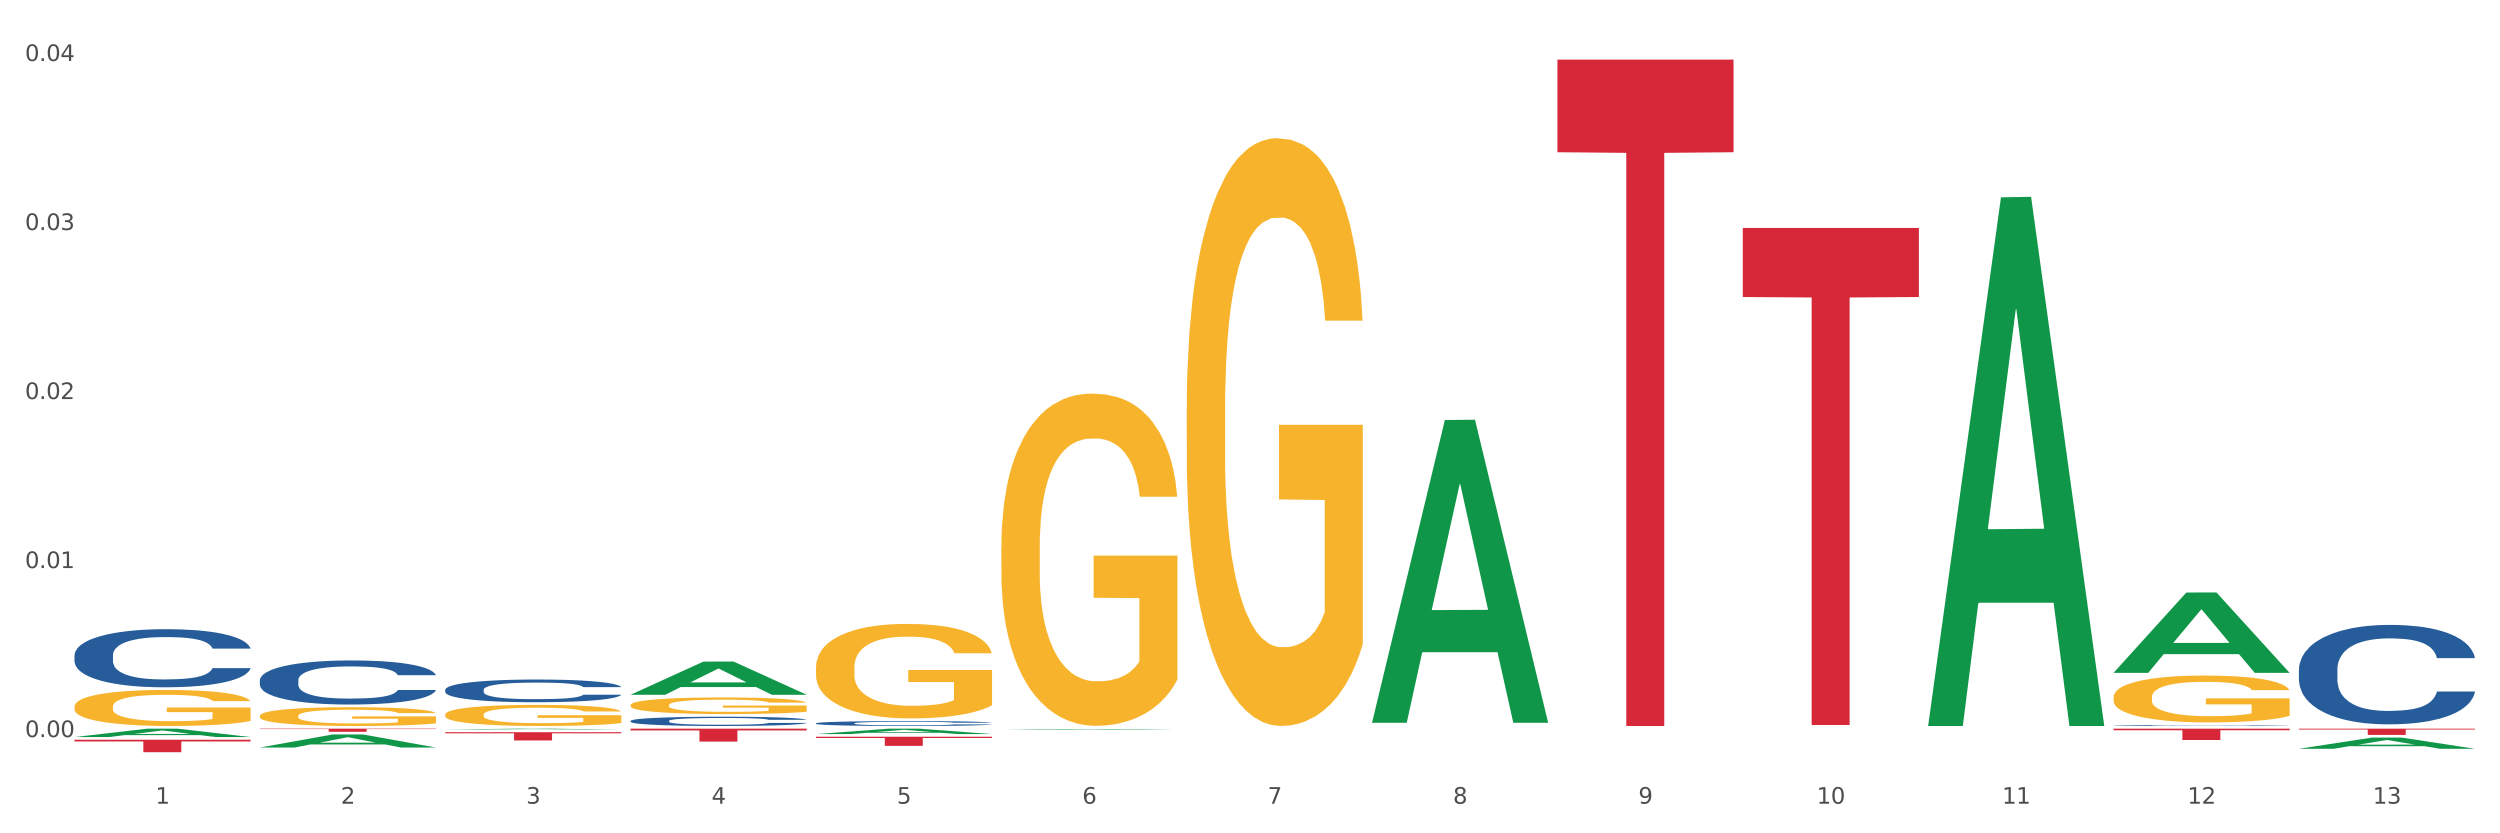
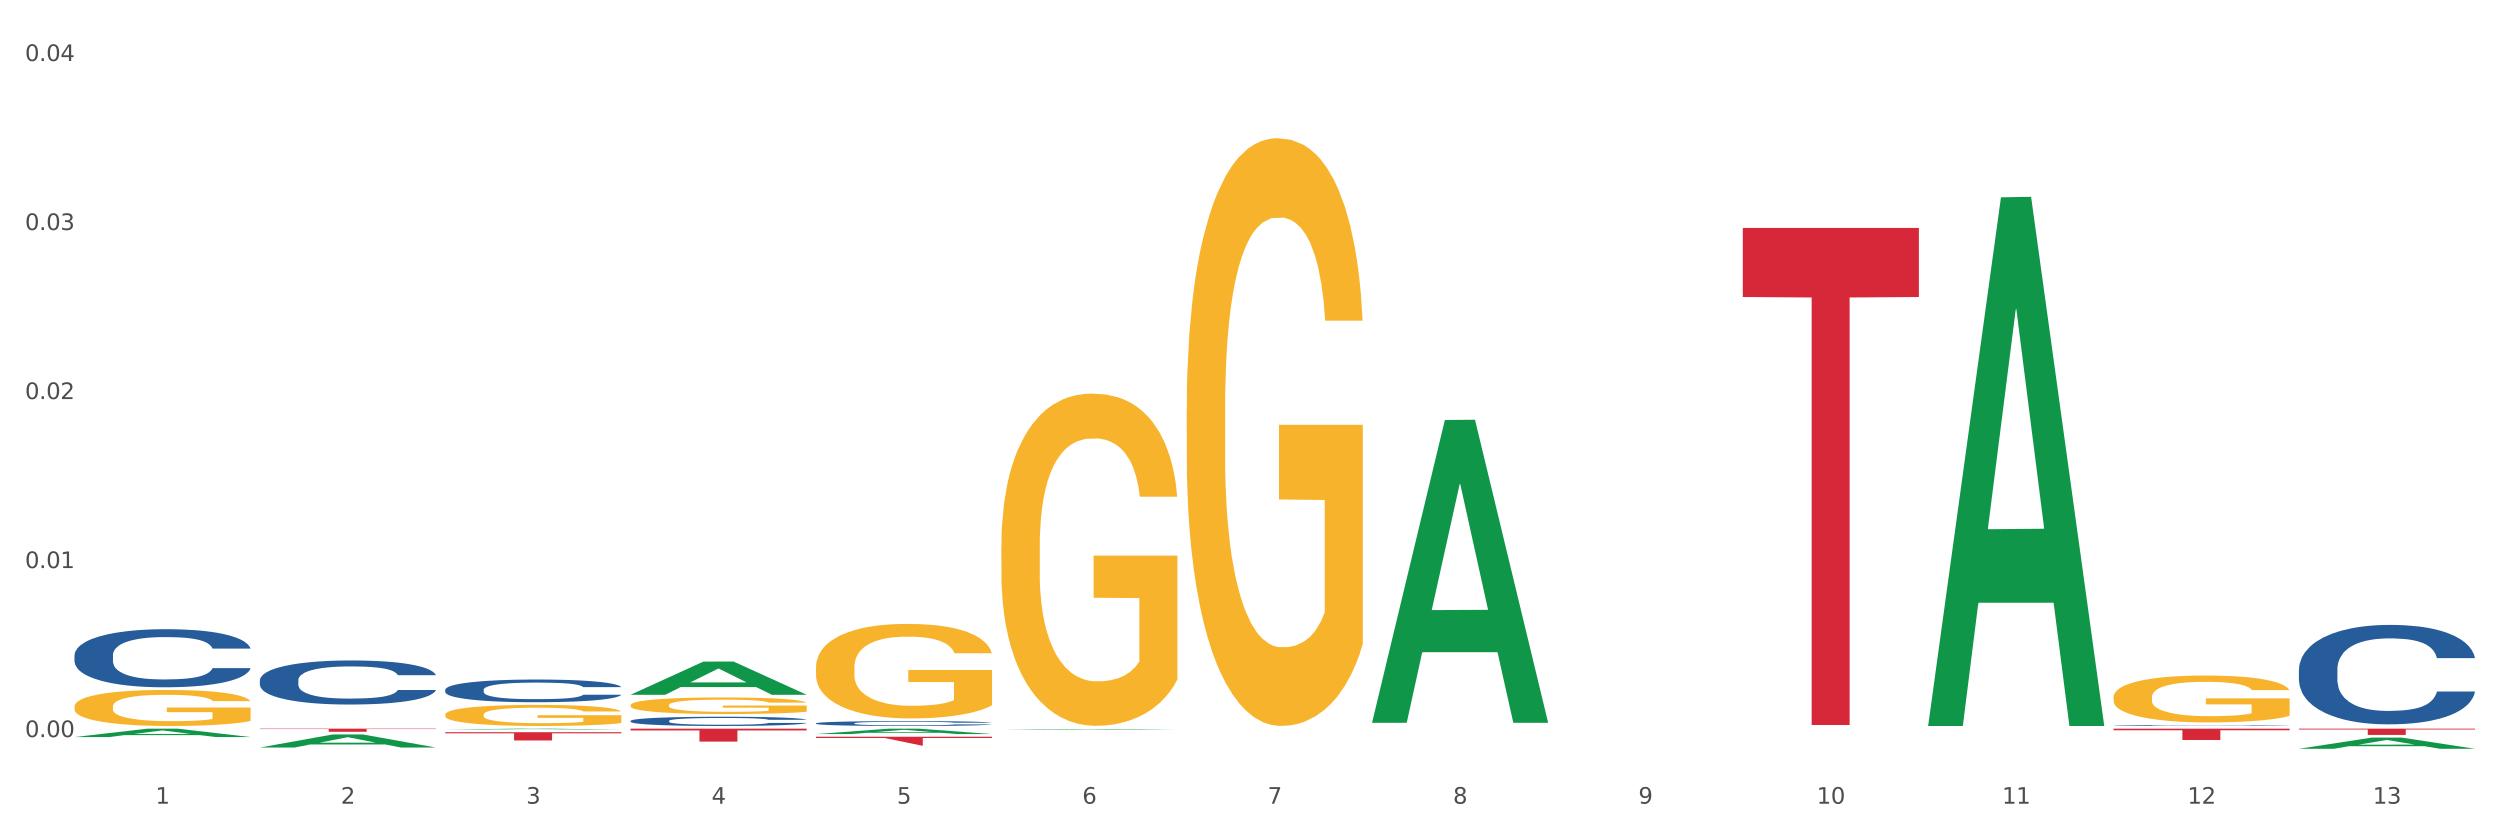
<svg xmlns="http://www.w3.org/2000/svg" xmlns:xlink="http://www.w3.org/1999/xlink" width="1080pt" height="360pt" viewBox="0 0 1080 360" version="1.1">
  <rect x="0" y="0" width="1080" height="360" fill="#333333" stroke="none" />
  <defs>
    <style type="text/css">*{stroke-linejoin: round; stroke-linecap: butt}</style>
  </defs>
  <g id="figure_1">
    <g id="patch_1">
      <path d="M 0 360  L 1080 360  L 1080 0  L 0 0  z " style="fill: #ffffff; stroke: #ffffff; stroke-linejoin: miter" />
    </g>
    <g id="axes_1">
      <g id="matplotlib.axis_1">
        <g id="xtick_1">
          <g id="text_1">
            <g style="fill: #4d4d4d" transform="translate(67.159 347.204) scale(0.096 -0.096)">
              <defs>
                <path id="DejaVuSans-31" d="M 794 531  L 1825 531  L 1825 4091  L 703 3866  L 703 4441  L 1819 4666  L 2450 4666  L 2450 531  L 3481 531  L 3481 0  L 794 0  L 794 531  z " transform="scale(0.016)" />
              </defs>
              <use xlink:href="#DejaVuSans-31" />
            </g>
          </g>
        </g>
        <g id="xtick_2">
          <g id="text_2">
            <g style="fill: #4d4d4d" transform="translate(147.238 347.204) scale(0.096 -0.096)">
              <defs>
                <path id="DejaVuSans-32" d="M 1228 531  L 3431 531  L 3431 0  L 469 0  L 469 531  Q 828 903 1448 1529  Q 2069 2156 2228 2338  Q 2531 2678 2651 2914  Q 2772 3150 2772 3378  Q 2772 3750 2511 3984  Q 2250 4219 1831 4219  Q 1534 4219 1204 4116  Q 875 4013 500 3803  L 500 4441  Q 881 4594 1212 4672  Q 1544 4750 1819 4750  Q 2544 4750 2975 4387  Q 3406 4025 3406 3419  Q 3406 3131 3298 2873  Q 3191 2616 2906 2266  Q 2828 2175 2409 1742  Q 1991 1309 1228 531  z " transform="scale(0.016)" />
              </defs>
              <use xlink:href="#DejaVuSans-32" />
            </g>
          </g>
        </g>
        <g id="xtick_3">
          <g id="text_3">
            <g style="fill: #4d4d4d" transform="translate(227.317 347.204) scale(0.096 -0.096)">
              <defs>
                <path id="DejaVuSans-33" d="M 2597 2516  Q 3050 2419 3304 2112  Q 3559 1806 3559 1356  Q 3559 666 3084 287  Q 2609 -91 1734 -91  Q 1441 -91 1130 -33  Q 819 25 488 141  L 488 750  Q 750 597 1062 519  Q 1375 441 1716 441  Q 2309 441 2620 675  Q 2931 909 2931 1356  Q 2931 1769 2642 2001  Q 2353 2234 1838 2234  L 1294 2234  L 1294 2753  L 1863 2753  Q 2328 2753 2575 2939  Q 2822 3125 2822 3475  Q 2822 3834 2567 4026  Q 2313 4219 1838 4219  Q 1578 4219 1281 4162  Q 984 4106 628 3988  L 628 4550  Q 988 4650 1302 4700  Q 1616 4750 1894 4750  Q 2613 4750 3031 4423  Q 3450 4097 3450 3541  Q 3450 3153 3228 2886  Q 3006 2619 2597 2516  z " transform="scale(0.016)" />
              </defs>
              <use xlink:href="#DejaVuSans-33" />
            </g>
          </g>
        </g>
        <g id="xtick_4">
          <g id="text_4">
            <g style="fill: #4d4d4d" transform="translate(307.396 347.204) scale(0.096 -0.096)">
              <defs>
                <path id="DejaVuSans-34" d="M 2419 4116  L 825 1625  L 2419 1625  L 2419 4116  z M 2253 4666  L 3047 4666  L 3047 1625  L 3713 1625  L 3713 1100  L 3047 1100  L 3047 0  L 2419 0  L 2419 1100  L 313 1100  L 313 1709  L 2253 4666  z " transform="scale(0.016)" />
              </defs>
              <use xlink:href="#DejaVuSans-34" />
            </g>
          </g>
        </g>
        <g id="xtick_5">
          <g id="text_5">
            <g style="fill: #4d4d4d" transform="translate(387.475 347.204) scale(0.096 -0.096)">
              <defs>
                <path id="DejaVuSans-35" d="M 691 4666  L 3169 4666  L 3169 4134  L 1269 4134  L 1269 2991  Q 1406 3038 1543 3061  Q 1681 3084 1819 3084  Q 2600 3084 3056 2656  Q 3513 2228 3513 1497  Q 3513 744 3044 326  Q 2575 -91 1722 -91  Q 1428 -91 1123 -41  Q 819 9 494 109  L 494 744  Q 775 591 1075 516  Q 1375 441 1709 441  Q 2250 441 2565 725  Q 2881 1009 2881 1497  Q 2881 1984 2565 2268  Q 2250 2553 1709 2553  Q 1456 2553 1204 2497  Q 953 2441 691 2322  L 691 4666  z " transform="scale(0.016)" />
              </defs>
              <use xlink:href="#DejaVuSans-35" />
            </g>
          </g>
        </g>
        <g id="xtick_6">
          <g id="text_6">
            <g style="fill: #4d4d4d" transform="translate(467.554 347.204) scale(0.096 -0.096)">
              <defs>
                <path id="DejaVuSans-36" d="M 2113 2584  Q 1688 2584 1439 2293  Q 1191 2003 1191 1497  Q 1191 994 1439 701  Q 1688 409 2113 409  Q 2538 409 2786 701  Q 3034 994 3034 1497  Q 3034 2003 2786 2293  Q 2538 2584 2113 2584  z M 3366 4563  L 3366 3988  Q 3128 4100 2886 4159  Q 2644 4219 2406 4219  Q 1781 4219 1451 3797  Q 1122 3375 1075 2522  Q 1259 2794 1537 2939  Q 1816 3084 2150 3084  Q 2853 3084 3261 2657  Q 3669 2231 3669 1497  Q 3669 778 3244 343  Q 2819 -91 2113 -91  Q 1303 -91 875 529  Q 447 1150 447 2328  Q 447 3434 972 4092  Q 1497 4750 2381 4750  Q 2619 4750 2861 4703  Q 3103 4656 3366 4563  z " transform="scale(0.016)" />
              </defs>
              <use xlink:href="#DejaVuSans-36" />
            </g>
          </g>
        </g>
        <g id="xtick_7">
          <g id="text_7">
            <g style="fill: #4d4d4d" transform="translate(547.634 347.204) scale(0.096 -0.096)">
              <defs>
                <path id="DejaVuSans-37" d="M 525 4666  L 3525 4666  L 3525 4397  L 1831 0  L 1172 0  L 2766 4134  L 525 4134  L 525 4666  z " transform="scale(0.016)" />
              </defs>
              <use xlink:href="#DejaVuSans-37" />
            </g>
          </g>
        </g>
        <g id="xtick_8">
          <g id="text_8">
            <g style="fill: #4d4d4d" transform="translate(627.713 347.204) scale(0.096 -0.096)">
              <defs>
                <path id="DejaVuSans-38" d="M 2034 2216  Q 1584 2216 1326 1975  Q 1069 1734 1069 1313  Q 1069 891 1326 650  Q 1584 409 2034 409  Q 2484 409 2743 651  Q 3003 894 3003 1313  Q 3003 1734 2745 1975  Q 2488 2216 2034 2216  z M 1403 2484  Q 997 2584 770 2862  Q 544 3141 544 3541  Q 544 4100 942 4425  Q 1341 4750 2034 4750  Q 2731 4750 3128 4425  Q 3525 4100 3525 3541  Q 3525 3141 3298 2862  Q 3072 2584 2669 2484  Q 3125 2378 3379 2068  Q 3634 1759 3634 1313  Q 3634 634 3220 271  Q 2806 -91 2034 -91  Q 1263 -91 848 271  Q 434 634 434 1313  Q 434 1759 690 2068  Q 947 2378 1403 2484  z M 1172 3481  Q 1172 3119 1398 2916  Q 1625 2713 2034 2713  Q 2441 2713 2670 2916  Q 2900 3119 2900 3481  Q 2900 3844 2670 4047  Q 2441 4250 2034 4250  Q 1625 4250 1398 4047  Q 1172 3844 1172 3481  z " transform="scale(0.016)" />
              </defs>
              <use xlink:href="#DejaVuSans-38" />
            </g>
          </g>
        </g>
        <g id="xtick_9">
          <g id="text_9">
            <g style="fill: #4d4d4d" transform="translate(707.792 347.204) scale(0.096 -0.096)">
              <defs>
                <path id="DejaVuSans-39" d="M 703 97  L 703 672  Q 941 559 1184 500  Q 1428 441 1663 441  Q 2288 441 2617 861  Q 2947 1281 2994 2138  Q 2813 1869 2534 1725  Q 2256 1581 1919 1581  Q 1219 1581 811 2004  Q 403 2428 403 3163  Q 403 3881 828 4315  Q 1253 4750 1959 4750  Q 2769 4750 3195 4129  Q 3622 3509 3622 2328  Q 3622 1225 3098 567  Q 2575 -91 1691 -91  Q 1453 -91 1209 -44  Q 966 3 703 97  z M 1959 2075  Q 2384 2075 2632 2365  Q 2881 2656 2881 3163  Q 2881 3666 2632 3958  Q 2384 4250 1959 4250  Q 1534 4250 1286 3958  Q 1038 3666 1038 3163  Q 1038 2656 1286 2365  Q 1534 2075 1959 2075  z " transform="scale(0.016)" />
              </defs>
              <use xlink:href="#DejaVuSans-39" />
            </g>
          </g>
        </g>
        <g id="xtick_10">
          <g id="text_10">
            <g style="fill: #4d4d4d" transform="translate(784.817 347.204) scale(0.096 -0.096)">
              <defs>
                <path id="DejaVuSans-30" d="M 2034 4250  Q 1547 4250 1301 3770  Q 1056 3291 1056 2328  Q 1056 1369 1301 889  Q 1547 409 2034 409  Q 2525 409 2770 889  Q 3016 1369 3016 2328  Q 3016 3291 2770 3770  Q 2525 4250 2034 4250  z M 2034 4750  Q 2819 4750 3233 4129  Q 3647 3509 3647 2328  Q 3647 1150 3233 529  Q 2819 -91 2034 -91  Q 1250 -91 836 529  Q 422 1150 422 2328  Q 422 3509 836 4129  Q 1250 4750 2034 4750  z " transform="scale(0.016)" />
              </defs>
              <use xlink:href="#DejaVuSans-31" />
              <use xlink:href="#DejaVuSans-30" transform="translate(63.623 0)" />
            </g>
          </g>
        </g>
        <g id="xtick_11">
          <g id="text_11">
            <g style="fill: #4d4d4d" transform="translate(864.896 347.204) scale(0.096 -0.096)">
              <use xlink:href="#DejaVuSans-31" />
              <use xlink:href="#DejaVuSans-31" transform="translate(63.623 0)" />
            </g>
          </g>
        </g>
        <g id="xtick_12">
          <g id="text_12">
            <g style="fill: #4d4d4d" transform="translate(944.975 347.204) scale(0.096 -0.096)">
              <use xlink:href="#DejaVuSans-31" />
              <use xlink:href="#DejaVuSans-32" transform="translate(63.623 0)" />
            </g>
          </g>
        </g>
        <g id="xtick_13">
          <g id="text_13">
            <g style="fill: #4d4d4d" transform="translate(1025.054 347.204) scale(0.096 -0.096)">
              <use xlink:href="#DejaVuSans-31" />
              <use xlink:href="#DejaVuSans-33" transform="translate(63.623 0)" />
            </g>
          </g>
        </g>
        <g id="xtick_14" />
        <g id="xtick_15" />
        <g id="xtick_16" />
        <g id="xtick_17" />
        <g id="xtick_18" />
        <g id="xtick_19" />
        <g id="xtick_20" />
        <g id="xtick_21" />
        <g id="xtick_22" />
        <g id="xtick_23" />
        <g id="xtick_24" />
        <g id="xtick_25" />
      </g>
      <g id="matplotlib.axis_2">
        <g id="ytick_1">
          <g id="text_14">
            <g style="fill: #4d4d4d" transform="translate(10.8 318.429) scale(0.096 -0.096)">
              <defs>
                <path id="DejaVuSans-2e" d="M 684 794  L 1344 794  L 1344 0  L 684 0  L 684 794  z " transform="scale(0.016)" />
              </defs>
              <use xlink:href="#DejaVuSans-30" />
              <use xlink:href="#DejaVuSans-2e" transform="translate(63.623 0)" />
              <use xlink:href="#DejaVuSans-30" transform="translate(95.41 0)" />
              <use xlink:href="#DejaVuSans-30" transform="translate(159.033 0)" />
            </g>
          </g>
        </g>
        <g id="ytick_2">
          <g id="text_15">
            <g style="fill: #4d4d4d" transform="translate(10.8 245.412) scale(0.096 -0.096)">
              <use xlink:href="#DejaVuSans-30" />
              <use xlink:href="#DejaVuSans-2e" transform="translate(63.623 0)" />
              <use xlink:href="#DejaVuSans-30" transform="translate(95.41 0)" />
              <use xlink:href="#DejaVuSans-31" transform="translate(159.033 0)" />
            </g>
          </g>
        </g>
        <g id="ytick_3">
          <g id="text_16">
            <g style="fill: #4d4d4d" transform="translate(10.8 172.395) scale(0.096 -0.096)">
              <use xlink:href="#DejaVuSans-30" />
              <use xlink:href="#DejaVuSans-2e" transform="translate(63.623 0)" />
              <use xlink:href="#DejaVuSans-30" transform="translate(95.41 0)" />
              <use xlink:href="#DejaVuSans-32" transform="translate(159.033 0)" />
            </g>
          </g>
        </g>
        <g id="ytick_4">
          <g id="text_17">
            <g style="fill: #4d4d4d" transform="translate(10.8 99.377) scale(0.096 -0.096)">
              <use xlink:href="#DejaVuSans-30" />
              <use xlink:href="#DejaVuSans-2e" transform="translate(63.623 0)" />
              <use xlink:href="#DejaVuSans-30" transform="translate(95.41 0)" />
              <use xlink:href="#DejaVuSans-33" transform="translate(159.033 0)" />
            </g>
          </g>
        </g>
        <g id="ytick_5">
          <g id="text_18">
            <g style="fill: #4d4d4d" transform="translate(10.8 26.36) scale(0.096 -0.096)">
              <use xlink:href="#DejaVuSans-30" />
              <use xlink:href="#DejaVuSans-2e" transform="translate(63.623 0)" />
              <use xlink:href="#DejaVuSans-30" transform="translate(95.41 0)" />
              <use xlink:href="#DejaVuSans-34" transform="translate(159.033 0)" />
            </g>
          </g>
        </g>
        <g id="ytick_6" />
        <g id="ytick_7" />
        <g id="ytick_8" />
        <g id="ytick_9" />
      </g>
      <g id="PolyCollection_1">
        <path d="M 32.175 318.404  L 32.253 318.4  L 63.625 314.786  L 76.644 314.782  L 108.25 318.411  L 93.192 318.411  L 86.369 317.566  L 53.978 317.566  L 53.743 317.579  L 47.155 318.411  L 32.175 318.411  L 32.175 318.404  L 58.056 317.061  L 82.291 317.058  L 70.291 315.556  L 70.134 315.549  L 69.977 315.559  L 57.978 317.058  L 58.056 317.061  L 32.175 318.404  z " clip-path="url(#p9d1f6feaf3)" style="fill: #109648" />
        <path d="M 352.492 312.466  L 352.582 312.464  L 352.582 312.41  L 352.851 312.337  L 353.84 312.202  L 355.099 312.1  L 357.258 311.981  L 358.427 311.931  L 359.955 311.875  L 363.103 311.785  L 366.699 311.708  L 369.217 311.665  L 371.106 311.638  L 375.332 311.59  L 377.76 311.569  L 380.278 311.552  L 382.436 311.54  L 386.033 311.527  L 388.911 311.521  L 392.238 311.519  L 395.025 311.521  L 398.712 311.529  L 404.108 311.552  L 406.176 311.565  L 408.963 311.588  L 411.841 311.619  L 414.179 311.65  L 416.877 311.694  L 419.664 311.752  L 422.362 311.825  L 424.25 311.892  L 425.779 311.964  L 427.128 312.05  L 428.117 312.144  L 428.567 312.223  L 412.111 312.223  L 411.661 312.152  L 410.762 312.075  L 409.863 312.023  L 408.874 311.981  L 407.345 311.933  L 405.996 311.902  L 403.748 311.865  L 401.68 311.842  L 399.971 311.829  L 397.903 311.817  L 393.497 311.806  L 390.349 311.806  L 388.371 311.81  L 385.943 311.819  L 383.875 311.833  L 381.447 311.856  L 379.559 311.881  L 377.67 311.913  L 376.591 311.937  L 374.972 311.979  L 373.893 312.014  L 372.455 312.073  L 371.645 312.116  L 370.207 312.225  L 369.577 312.306  L 369.307 312.362  L 369.127 312.423  L 369.127 312.724  L 369.667 312.858  L 370.117 312.916  L 370.836 312.981  L 372.185 313.066  L 374.163 313.149  L 376.231 313.208  L 377.94 313.245  L 379.559 313.272  L 381.177 313.293  L 383.155 313.312  L 384.774 313.324  L 387.202 313.335  L 390.08 313.341  L 392.328 313.341  L 396.914 313.332  L 398.982 313.322  L 400.96 313.309  L 403.118 313.287  L 404.827 313.264  L 405.816 313.247  L 407.435 313.21  L 408.694 313.172  L 409.773 313.128  L 410.492 313.089  L 411.302 313.031  L 411.931 312.966  L 412.111 312.931  L 428.567 312.931  L 428.207 313.001  L 427.578 313.068  L 426.319 313.158  L 425.33 313.21  L 423.801 313.274  L 422.182 313.328  L 419.934 313.387  L 417.866 313.432  L 415.708 313.47  L 413.37 313.505  L 409.143 313.553  L 407.615 313.566  L 404.377 313.589  L 401.86 313.603  L 398.173 313.616  L 394.396 313.624  L 390.439 313.626  L 386.932 313.622  L 383.066 313.611  L 380.638 313.599  L 377.94 313.582  L 374.793 313.555  L 371.825 313.522  L 369.038 313.484  L 366.43 313.439  L 364.002 313.389  L 360.854 313.307  L 358.516 313.226  L 356.808 313.151  L 355.639 313.087  L 354.47 313.006  L 353.84 312.951  L 352.851 312.816  L 352.492 312.691  L 352.492 312.466  z " clip-path="url(#p9d1f6feaf3)" style="fill: #255c99" />
        <path d="M 272.412 311.423  L 272.502 311.419  L 272.502 311.317  L 272.772 311.178  L 273.761 310.923  L 275.02 310.729  L 277.178 310.502  L 278.347 310.408  L 279.876 310.302  L 283.023 310.13  L 286.62 309.984  L 289.138 309.903  L 291.027 309.852  L 295.253 309.761  L 297.681 309.721  L 300.199 309.688  L 302.357 309.666  L 305.954 309.64  L 308.831 309.629  L 312.159 309.626  L 314.946 309.629  L 318.633 309.644  L 324.028 309.688  L 326.097 309.713  L 328.884 309.757  L 331.762 309.816  L 334.1 309.874  L 336.798 309.958  L 339.585 310.068  L 342.283 310.207  L 344.171 310.334  L 345.7 310.47  L 347.049 310.634  L 348.038 310.813  L 348.488 310.963  L 332.032 310.963  L 331.582 310.828  L 330.683 310.682  L 329.784 310.583  L 328.794 310.502  L 327.266 310.411  L 325.917 310.353  L 323.669 310.283  L 321.601 310.239  L 319.892 310.214  L 317.824 310.192  L 313.418 310.17  L 310.27 310.17  L 308.292 310.177  L 305.864 310.196  L 303.796 310.221  L 301.368 310.265  L 299.479 310.313  L 297.591 310.375  L 296.512 310.418  L 294.893 310.499  L 293.814 310.565  L 292.375 310.678  L 291.566 310.758  L 290.127 310.966  L 289.498 311.12  L 289.228 311.226  L 289.048 311.343  L 289.048 311.913  L 289.588 312.168  L 290.037 312.278  L 290.757 312.402  L 292.106 312.563  L 294.084 312.72  L 296.152 312.833  L 297.861 312.903  L 299.479 312.954  L 301.098 312.994  L 303.076 313.031  L 304.695 313.052  L 307.123 313.074  L 310 313.085  L 312.249 313.085  L 316.835 313.067  L 318.903 313.049  L 320.881 313.023  L 323.039 312.983  L 324.748 312.939  L 325.737 312.906  L 327.356 312.837  L 328.615 312.764  L 329.694 312.68  L 330.413 312.607  L 331.222 312.497  L 331.852 312.373  L 332.032 312.307  L 348.488 312.307  L 348.128 312.439  L 347.498 312.567  L 346.24 312.738  L 345.25 312.837  L 343.722 312.957  L 342.103 313.06  L 339.855 313.173  L 337.787 313.257  L 335.629 313.33  L 333.291 313.396  L 329.064 313.487  L 327.535 313.513  L 324.298 313.557  L 321.78 313.582  L 318.094 313.608  L 314.317 313.622  L 310.36 313.626  L 306.853 313.619  L 302.986 313.597  L 300.558 313.575  L 297.861 313.542  L 294.713 313.491  L 291.746 313.429  L 288.958 313.356  L 286.351 313.272  L 283.923 313.177  L 280.775 313.02  L 278.437 312.866  L 276.729 312.724  L 275.56 312.603  L 274.391 312.45  L 273.761 312.344  L 272.772 312.088  L 272.412 311.851  L 272.412 311.423  z " clip-path="url(#p9d1f6feaf3)" style="fill: #255c99" />
        <path d="M 192.333 297.962  L 192.423 297.953  L 192.423 297.703  L 192.693 297.362  L 193.682 296.736  L 194.941 296.261  L 197.099 295.706  L 198.268 295.473  L 199.797 295.213  L 202.944 294.793  L 206.541 294.434  L 209.059 294.237  L 210.947 294.112  L 215.174 293.888  L 217.602 293.79  L 220.12 293.709  L 222.278 293.655  L 225.875 293.593  L 228.752 293.566  L 232.079 293.557  L 234.867 293.566  L 238.554 293.602  L 243.949 293.709  L 246.018 293.772  L 248.805 293.879  L 251.683 294.023  L 254.021 294.166  L 256.718 294.372  L 259.506 294.64  L 262.204 294.981  L 264.092 295.294  L 265.621 295.625  L 266.97 296.028  L 267.959 296.467  L 268.408 296.834  L 251.953 296.834  L 251.503 296.503  L 250.604 296.145  L 249.704 295.903  L 248.715 295.706  L 247.187 295.482  L 245.838 295.339  L 243.59 295.169  L 241.521 295.061  L 239.813 294.999  L 237.745 294.945  L 233.338 294.891  L 230.191 294.891  L 228.213 294.909  L 225.785 294.954  L 223.717 295.016  L 221.289 295.124  L 219.4 295.24  L 217.512 295.392  L 216.433 295.5  L 214.814 295.697  L 213.735 295.858  L 212.296 296.136  L 211.487 296.333  L 210.048 296.843  L 209.419 297.219  L 209.149 297.479  L 208.969 297.765  L 208.969 299.162  L 209.509 299.789  L 209.958 300.057  L 210.678 300.362  L 212.027 300.756  L 214.005 301.141  L 216.073 301.418  L 217.782 301.589  L 219.4 301.714  L 221.019 301.812  L 222.997 301.902  L 224.616 301.956  L 227.044 302.009  L 229.921 302.036  L 232.169 302.036  L 236.755 301.991  L 238.824 301.947  L 240.802 301.884  L 242.96 301.786  L 244.669 301.678  L 245.658 301.598  L 247.276 301.427  L 248.535 301.248  L 249.615 301.042  L 250.334 300.863  L 251.143 300.595  L 251.773 300.29  L 251.953 300.129  L 268.408 300.129  L 268.049 300.451  L 267.419 300.765  L 266.16 301.186  L 265.171 301.427  L 263.643 301.723  L 262.024 301.974  L 259.776 302.251  L 257.708 302.457  L 255.549 302.636  L 253.211 302.797  L 248.985 303.021  L 247.456 303.084  L 244.219 303.191  L 241.701 303.254  L 238.014 303.317  L 234.238 303.352  L 230.281 303.361  L 226.774 303.344  L 222.907 303.29  L 220.479 303.236  L 217.782 303.155  L 214.634 303.03  L 211.667 302.878  L 208.879 302.699  L 206.271 302.493  L 203.843 302.26  L 200.696 301.875  L 198.358 301.499  L 196.65 301.15  L 195.481 300.854  L 194.312 300.478  L 193.682 300.219  L 192.693 299.592  L 192.333 299.01  L 192.333 297.962  z " clip-path="url(#p9d1f6feaf3)" style="fill: #255c99" />
        <path d="M 112.254 293.873  L 112.344 293.855  L 112.344 293.368  L 112.614 292.707  L 113.603 291.49  L 114.862 290.569  L 117.02 289.491  L 118.189 289.038  L 119.718 288.534  L 122.865 287.717  L 126.462 287.021  L 128.98 286.639  L 130.868 286.395  L 135.095 285.961  L 137.523 285.769  L 140.04 285.613  L 142.199 285.508  L 145.796 285.387  L 148.673 285.335  L 152 285.317  L 154.788 285.335  L 158.475 285.404  L 163.87 285.613  L 165.938 285.735  L 168.726 285.943  L 171.604 286.221  L 173.942 286.5  L 176.639 286.9  L 179.427 287.421  L 182.125 288.082  L 184.013 288.691  L 185.542 289.334  L 186.891 290.117  L 187.88 290.969  L 188.329 291.682  L 171.873 291.682  L 171.424 291.038  L 170.525 290.343  L 169.625 289.873  L 168.636 289.491  L 167.107 289.056  L 165.759 288.778  L 163.51 288.447  L 161.442 288.239  L 159.734 288.117  L 157.665 288.012  L 153.259 287.908  L 150.112 287.908  L 148.134 287.943  L 145.706 288.03  L 143.637 288.152  L 141.209 288.36  L 139.321 288.586  L 137.433 288.882  L 136.354 289.091  L 134.735 289.473  L 133.656 289.786  L 132.217 290.325  L 131.408 290.708  L 129.969 291.699  L 129.34 292.429  L 129.07 292.934  L 128.89 293.49  L 128.89 296.203  L 129.43 297.42  L 129.879 297.942  L 130.599 298.533  L 131.947 299.298  L 133.926 300.046  L 135.994 300.585  L 137.702 300.915  L 139.321 301.158  L 140.94 301.35  L 142.918 301.524  L 144.537 301.628  L 146.965 301.732  L 149.842 301.784  L 152.09 301.784  L 156.676 301.697  L 158.745 301.611  L 160.723 301.489  L 162.881 301.298  L 164.59 301.089  L 165.579 300.932  L 167.197 300.602  L 168.456 300.254  L 169.535 299.854  L 170.255 299.507  L 171.064 298.985  L 171.694 298.394  L 171.873 298.081  L 188.329 298.081  L 187.97 298.707  L 187.34 299.315  L 186.081 300.133  L 185.092 300.602  L 183.563 301.176  L 181.945 301.663  L 179.697 302.202  L 177.628 302.602  L 175.47 302.949  L 173.132 303.262  L 168.906 303.697  L 167.377 303.819  L 164.14 304.028  L 161.622 304.149  L 157.935 304.271  L 154.158 304.341  L 150.202 304.358  L 146.695 304.323  L 142.828 304.219  L 140.4 304.115  L 137.702 303.958  L 134.555 303.715  L 131.588 303.419  L 128.8 303.071  L 126.192 302.671  L 123.764 302.219  L 120.617 301.471  L 118.279 300.741  L 116.57 300.063  L 115.401 299.489  L 114.232 298.759  L 113.603 298.255  L 112.614 297.037  L 112.254 295.907  L 112.254 293.873  z " clip-path="url(#p9d1f6feaf3)" style="fill: #255c99" />
        <path d="M 32.175 283.088  L 32.265 283.065  L 32.265 282.423  L 32.535 281.553  L 33.524 279.949  L 34.783 278.734  L 36.941 277.313  L 38.11 276.717  L 39.639 276.053  L 42.786 274.976  L 46.383 274.059  L 48.901 273.555  L 50.789 273.234  L 55.016 272.661  L 57.443 272.409  L 59.961 272.203  L 62.119 272.065  L 65.716 271.905  L 68.594 271.836  L 71.921 271.813  L 74.709 271.836  L 78.396 271.928  L 83.791 272.203  L 85.859 272.363  L 88.647 272.638  L 91.524 273.005  L 93.862 273.371  L 96.56 273.899  L 99.348 274.586  L 102.045 275.457  L 103.934 276.259  L 105.463 277.107  L 106.811 278.138  L 107.801 279.261  L 108.25 280.201  L 91.794 280.201  L 91.345 279.353  L 90.445 278.436  L 89.546 277.817  L 88.557 277.313  L 87.028 276.74  L 85.679 276.374  L 83.431 275.938  L 81.363 275.663  L 79.655 275.503  L 77.586 275.365  L 73.18 275.228  L 70.033 275.228  L 68.054 275.274  L 65.627 275.388  L 63.558 275.549  L 61.13 275.824  L 59.242 276.121  L 57.354 276.511  L 56.274 276.786  L 54.656 277.29  L 53.577 277.703  L 52.138 278.413  L 51.329 278.917  L 49.89 280.224  L 49.26 281.186  L 48.991 281.851  L 48.811 282.584  L 48.811 286.159  L 49.35 287.763  L 49.8 288.451  L 50.519 289.23  L 51.868 290.238  L 53.847 291.223  L 55.915 291.934  L 57.623 292.369  L 59.242 292.69  L 60.861 292.942  L 62.839 293.171  L 64.457 293.309  L 66.885 293.446  L 69.763 293.515  L 72.011 293.515  L 76.597 293.401  L 78.665 293.286  L 80.644 293.126  L 82.802 292.873  L 84.51 292.598  L 85.5 292.392  L 87.118 291.957  L 88.377 291.498  L 89.456 290.971  L 90.176 290.513  L 90.985 289.826  L 91.614 289.046  L 91.794 288.634  L 108.25 288.634  L 107.89 289.459  L 107.261 290.261  L 106.002 291.338  L 105.013 291.957  L 103.484 292.713  L 101.866 293.355  L 99.618 294.065  L 97.549 294.592  L 95.391 295.05  L 93.053 295.463  L 88.827 296.036  L 87.298 296.196  L 84.061 296.471  L 81.543 296.632  L 77.856 296.792  L 74.079 296.884  L 70.123 296.907  L 66.616 296.861  L 62.749 296.723  L 60.321 296.586  L 57.623 296.38  L 54.476 296.059  L 51.509 295.669  L 48.721 295.211  L 46.113 294.684  L 43.685 294.088  L 40.538 293.103  L 38.2 292.14  L 36.491 291.246  L 35.322 290.49  L 34.153 289.528  L 33.524 288.863  L 32.535 287.259  L 32.175 285.769  L 32.175 283.088  z " clip-path="url(#p9d1f6feaf3)" style="fill: #255c99" />
-         <path d="M 32.175 319.567  L 108.25 319.567  L 108.25 320.315  L 78.325 320.32  L 78.325 324.95  L 61.92 324.95  L 61.92 320.32  L 32.175 320.315  L 32.175 319.572  L 32.175 319.567  z " clip-path="url(#p9d1f6feaf3)" style="fill: #d62839" />
        <path d="M 913.046 313.417  L 913.136 313.416  L 913.136 313.407  L 913.405 313.393  L 914.395 313.369  L 915.653 313.351  L 917.812 313.329  L 918.981 313.32  L 920.509 313.31  L 923.657 313.294  L 927.254 313.28  L 929.771 313.272  L 931.66 313.267  L 935.886 313.259  L 938.314 313.255  L 940.832 313.252  L 942.99 313.25  L 946.587 313.247  L 949.465 313.246  L 952.792 313.246  L 955.579 313.246  L 959.266 313.248  L 964.662 313.252  L 966.73 313.254  L 969.518 313.258  L 972.395 313.264  L 974.733 313.27  L 977.431 313.278  L 980.218 313.288  L 982.916 313.301  L 984.805 313.313  L 986.333 313.326  L 987.682 313.342  L 988.671 313.359  L 989.121 313.373  L 972.665 313.373  L 972.215 313.36  L 971.316 313.346  L 970.417 313.337  L 969.428 313.329  L 967.899 313.321  L 966.55 313.315  L 964.302 313.308  L 962.234 313.304  L 960.525 313.302  L 958.457 313.3  L 954.051 313.298  L 950.903 313.298  L 948.925 313.298  L 946.497 313.3  L 944.429 313.303  L 942.001 313.307  L 940.113 313.311  L 938.224 313.317  L 937.145 313.321  L 935.527 313.329  L 934.447 313.335  L 933.009 313.346  L 932.199 313.354  L 930.761 313.373  L 930.131 313.388  L 929.861 313.398  L 929.681 313.409  L 929.681 313.463  L 930.221 313.488  L 930.671 313.498  L 931.39 313.51  L 932.739 313.525  L 934.717 313.54  L 936.785 313.551  L 938.494 313.557  L 940.113 313.562  L 941.731 313.566  L 943.71 313.569  L 945.328 313.572  L 947.756 313.574  L 950.634 313.575  L 952.882 313.575  L 957.468 313.573  L 959.536 313.571  L 961.514 313.569  L 963.673 313.565  L 965.381 313.561  L 966.37 313.558  L 967.989 313.551  L 969.248 313.544  L 970.327 313.536  L 971.046 313.529  L 971.856 313.519  L 972.485 313.507  L 972.665 313.501  L 989.121 313.501  L 988.761 313.513  L 988.132 313.525  L 986.873 313.542  L 985.884 313.551  L 984.355 313.563  L 982.736 313.572  L 980.488 313.583  L 978.42 313.591  L 976.262 313.598  L 973.924 313.604  L 969.697 313.613  L 968.169 313.615  L 964.931 313.619  L 962.414 313.622  L 958.727 313.624  L 954.95 313.626  L 950.993 313.626  L 947.486 313.625  L 943.62 313.623  L 941.192 313.621  L 938.494 313.618  L 935.347 313.613  L 932.379 313.607  L 929.592 313.6  L 926.984 313.592  L 924.556 313.583  L 921.409 313.568  L 919.071 313.554  L 917.362 313.54  L 916.193 313.529  L 915.024 313.514  L 914.395 313.504  L 913.405 313.48  L 913.046 313.457  L 913.046 313.417  z " clip-path="url(#p9d1f6feaf3)" style="fill: #255c99" />
        <path d="M 112.254 314.782  L 188.329 314.782  L 188.329 314.969  L 158.404 314.97  L 158.404 316.126  L 141.999 316.126  L 141.999 314.97  L 112.254 314.969  L 112.254 314.783  L 112.254 314.782  z " clip-path="url(#p9d1f6feaf3)" style="fill: #d62839" />
        <path d="M 272.412 314.782  L 348.488 314.782  L 348.488 315.56  L 318.562 315.566  L 318.562 320.382  L 302.157 320.382  L 302.157 315.566  L 272.412 315.56  L 272.412 314.787  L 272.412 314.782  z " clip-path="url(#p9d1f6feaf3)" style="fill: #d62839" />
-         <path d="M 352.492 318.281  L 428.567 318.281  L 428.567 318.826  L 398.641 318.83  L 398.641 322.208  L 382.237 322.208  L 382.237 318.83  L 352.492 318.826  L 352.492 318.284  L 352.492 318.281  z " clip-path="url(#p9d1f6feaf3)" style="fill: #d62839" />
-         <path d="M 672.808 25.759  L 748.883 25.759  L 748.883 65.763  L 718.958 66.034  L 718.958 313.626  L 702.553 313.626  L 702.553 66.034  L 672.808 65.763  L 672.808 26.03  L 672.808 25.759  z " clip-path="url(#p9d1f6feaf3)" style="fill: #d62839" />
+         <path d="M 352.492 318.281  L 428.567 318.281  L 428.567 318.826  L 398.641 318.83  L 398.641 322.208  L 382.237 318.83  L 352.492 318.826  L 352.492 318.284  L 352.492 318.281  z " clip-path="url(#p9d1f6feaf3)" style="fill: #d62839" />
        <path d="M 752.887 98.472  L 828.963 98.472  L 828.963 128.312  L 799.037 128.514  L 799.037 313.201  L 782.632 313.201  L 782.632 128.514  L 752.887 128.312  L 752.887 98.674  L 752.887 98.472  z " clip-path="url(#p9d1f6feaf3)" style="fill: #d62839" />
        <path d="M 913.046 314.782  L 989.121 314.782  L 989.121 315.464  L 959.196 315.468  L 959.196 319.686  L 942.791 319.686  L 942.791 315.468  L 913.046 315.464  L 913.046 314.787  L 913.046 314.782  z " clip-path="url(#p9d1f6feaf3)" style="fill: #d62839" />
        <path d="M 993.125 314.782  L 1069.2 314.782  L 1069.2 315.159  L 1039.275 315.161  L 1039.275 317.492  L 1022.87 317.492  L 1022.87 315.161  L 993.125 315.159  L 993.125 314.785  L 993.125 314.782  z " clip-path="url(#p9d1f6feaf3)" style="fill: #d62839" />
        <path d="M 192.333 316.313  L 268.408 316.313  L 268.408 316.807  L 238.483 316.811  L 238.483 319.873  L 222.078 319.873  L 222.078 316.811  L 192.333 316.807  L 192.333 316.316  L 192.333 316.313  z " clip-path="url(#p9d1f6feaf3)" style="fill: #d62839" />
        <path d="M 993.125 289.257  L 993.215 289.218  L 993.215 288.119  L 993.485 286.628  L 994.474 283.881  L 995.733 281.802  L 997.891 279.369  L 999.06 278.349  L 1000.588 277.211  L 1003.736 275.367  L 1007.333 273.798  L 1009.851 272.935  L 1011.739 272.386  L 1015.965 271.405  L 1018.393 270.973  L 1020.911 270.62  L 1023.069 270.385  L 1026.666 270.11  L 1029.544 269.992  L 1032.871 269.953  L 1035.659 269.992  L 1039.345 270.149  L 1044.741 270.62  L 1046.809 270.895  L 1049.597 271.365  L 1052.474 271.993  L 1054.812 272.621  L 1057.51 273.523  L 1060.298 274.7  L 1062.995 276.191  L 1064.884 277.565  L 1066.412 279.016  L 1067.761 280.782  L 1068.75 282.704  L 1069.2 284.313  L 1052.744 284.313  L 1052.294 282.861  L 1051.395 281.292  L 1050.496 280.233  L 1049.507 279.369  L 1047.978 278.389  L 1046.629 277.761  L 1044.381 277.015  L 1042.313 276.544  L 1040.604 276.27  L 1038.536 276.034  L 1034.13 275.799  L 1030.983 275.799  L 1029.004 275.877  L 1026.576 276.074  L 1024.508 276.348  L 1022.08 276.819  L 1020.192 277.329  L 1018.303 277.996  L 1017.224 278.467  L 1015.606 279.33  L 1014.527 280.036  L 1013.088 281.253  L 1012.278 282.116  L 1010.84 284.352  L 1010.21 286  L 1009.94 287.138  L 1009.761 288.394  L 1009.761 294.514  L 1010.3 297.261  L 1010.75 298.438  L 1011.469 299.772  L 1012.818 301.498  L 1014.796 303.185  L 1016.865 304.402  L 1018.573 305.147  L 1020.192 305.696  L 1021.81 306.128  L 1023.789 306.52  L 1025.407 306.756  L 1027.835 306.991  L 1030.713 307.109  L 1032.961 307.109  L 1037.547 306.913  L 1039.615 306.717  L 1041.594 306.442  L 1043.752 306.01  L 1045.46 305.539  L 1046.449 305.186  L 1048.068 304.441  L 1049.327 303.656  L 1050.406 302.754  L 1051.125 301.969  L 1051.935 300.792  L 1052.564 299.458  L 1052.744 298.752  L 1069.2 298.752  L 1068.84 300.164  L 1068.211 301.537  L 1066.952 303.381  L 1065.963 304.441  L 1064.434 305.736  L 1062.815 306.834  L 1060.567 308.051  L 1058.499 308.953  L 1056.341 309.738  L 1054.003 310.444  L 1049.777 311.425  L 1048.248 311.699  L 1045.011 312.17  L 1042.493 312.445  L 1038.806 312.72  L 1035.029 312.876  L 1031.072 312.916  L 1027.565 312.837  L 1023.699 312.602  L 1021.271 312.366  L 1018.573 312.013  L 1015.426 311.464  L 1012.458 310.797  L 1009.671 310.012  L 1007.063 309.11  L 1004.635 308.09  L 1001.488 306.403  L 999.15 304.755  L 997.441 303.225  L 996.272 301.93  L 995.103 300.282  L 994.474 299.144  L 993.485 296.398  L 993.125 293.847  L 993.125 289.257  z " clip-path="url(#p9d1f6feaf3)" style="fill: #255c99" />
        <path d="M 32.175 305.255  L 32.265 305.24  L 32.265 304.729  L 32.444 304.288  L 33.343 303.222  L 34.69 302.341  L 35.678 301.872  L 36.666 301.488  L 37.833 301.104  L 39.271 300.706  L 41.875 300.124  L 43.492 299.825  L 45.468 299.513  L 49.061 299.058  L 51.665 298.802  L 54.36 298.589  L 58.761 298.333  L 61.635 298.219  L 64.689 298.134  L 68.371 298.077  L 71.156 298.063  L 77.263 298.105  L 82.473 298.233  L 84.988 298.333  L 88.221 298.503  L 89.927 298.617  L 92.712 298.845  L 95.586 299.143  L 97.562 299.399  L 100.526 299.882  L 102.771 300.365  L 104.837 300.962  L 105.915 301.374  L 106.723 301.758  L 107.442 302.199  L 108.16 302.895  L 91.993 302.895  L 91.365 302.398  L 90.377 301.929  L 88.939 301.474  L 87.682 301.19  L 85.526 300.834  L 83.55 300.607  L 81.485 300.436  L 78.97 300.294  L 76.994 300.223  L 74.209 300.166  L 68.731 300.181  L 65.048 300.294  L 62.533 300.436  L 60.917 300.564  L 59.479 300.706  L 57.863 300.905  L 55.977 301.204  L 54.629 301.474  L 53.282 301.815  L 52.204 302.156  L 51.216 302.554  L 50.408 302.981  L 49.779 303.421  L 49.24 303.961  L 48.791 304.857  L 48.791 306.804  L 48.971 307.244  L 49.42 307.827  L 49.959 308.268  L 50.857 308.794  L 51.665 309.149  L 53.192 309.661  L 54.899 310.087  L 56.246 310.357  L 57.593 310.584  L 59.929 310.897  L 62.533 311.153  L 64.779 311.309  L 67.832 311.451  L 69.898 311.508  L 71.695 311.537  L 76.096 311.537  L 79.239 311.494  L 82.742 311.395  L 85.437 311.267  L 87.682 311.11  L 90.197 310.855  L 91.814 310.613  L 91.814 307.642  L 72.054 307.628  L 72.054 305.653  L 108.25 305.653  L 108.25 311.451  L 106.723 311.75  L 105.017 312.02  L 103.22 312.262  L 100.526 312.56  L 97.292 312.844  L 94.418 313.043  L 91.365 313.214  L 87.772 313.37  L 83.101 313.512  L 80.227 313.569  L 76.635 313.612  L 72.413 313.626  L 68.731 313.598  L 65.138 313.527  L 61.366 313.399  L 57.683 313.214  L 54.899 313.029  L 52.114 312.802  L 49.15 312.503  L 46.815 312.219  L 45.019 311.963  L 43.043 311.636  L 40.887 311.21  L 39.271 310.826  L 37.833 310.428  L 36.307 309.916  L 35.229 309.476  L 34.151 308.922  L 33.522 308.509  L 32.804 307.87  L 32.265 306.974  L 32.175 305.255  z " clip-path="url(#p9d1f6feaf3)" style="fill: #f7b32b" />
        <path d="M 192.333 308.727  L 192.423 308.718  L 192.423 308.419  L 192.603 308.161  L 193.501 307.537  L 194.848 307.021  L 195.836 306.747  L 196.824 306.522  L 197.992 306.298  L 199.429 306.065  L 202.034 305.724  L 203.65 305.549  L 205.626 305.366  L 209.219 305.1  L 211.824 304.95  L 214.518 304.825  L 218.919 304.676  L 221.793 304.609  L 224.847 304.559  L 228.53 304.526  L 231.314 304.518  L 237.422 304.542  L 242.631 304.617  L 245.146 304.676  L 248.379 304.775  L 250.086 304.842  L 252.87 304.975  L 255.744 305.15  L 257.72 305.299  L 260.684 305.582  L 262.93 305.865  L 264.995 306.214  L 266.073 306.456  L 266.882 306.68  L 267.6 306.938  L 268.319 307.346  L 252.152 307.346  L 251.523 307.055  L 250.535 306.78  L 249.098 306.514  L 247.84 306.348  L 245.685 306.14  L 243.709 306.006  L 241.643 305.907  L 239.128 305.823  L 237.152 305.782  L 234.368 305.749  L 228.889 305.757  L 225.206 305.823  L 222.692 305.907  L 221.075 305.982  L 219.638 306.065  L 218.021 306.181  L 216.135 306.356  L 214.788 306.514  L 213.44 306.714  L 212.363 306.913  L 211.375 307.146  L 210.566 307.396  L 209.937 307.654  L 209.399 307.97  L 208.949 308.494  L 208.949 309.633  L 209.129 309.891  L 209.578 310.232  L 210.117 310.49  L 211.015 310.798  L 211.824 311.006  L 213.351 311.305  L 215.057 311.555  L 216.404 311.713  L 217.752 311.846  L 220.087 312.029  L 222.692 312.179  L 224.937 312.27  L 227.991 312.353  L 230.057 312.387  L 231.853 312.403  L 236.254 312.403  L 239.398 312.378  L 242.9 312.32  L 245.595 312.245  L 247.84 312.154  L 250.355 312.004  L 251.972 311.863  L 251.972 310.124  L 232.212 310.116  L 232.212 308.959  L 268.408 308.959  L 268.408 312.353  L 266.882 312.528  L 265.175 312.686  L 263.379 312.827  L 260.684 313.002  L 257.451 313.169  L 254.577 313.285  L 251.523 313.385  L 247.93 313.476  L 243.26 313.56  L 240.386 313.593  L 236.793 313.618  L 232.571 313.626  L 228.889 313.609  L 225.296 313.568  L 221.524 313.493  L 217.841 313.385  L 215.057 313.277  L 212.273 313.144  L 209.309 312.969  L 206.974 312.803  L 205.177 312.653  L 203.201 312.461  L 201.046 312.212  L 199.429 311.987  L 197.992 311.754  L 196.465 311.455  L 195.387 311.197  L 194.309 310.873  L 193.681 310.631  L 192.962 310.257  L 192.423 309.733  L 192.333 308.727  z " clip-path="url(#p9d1f6feaf3)" style="fill: #f7b32b" />
-         <path d="M 112.254 309.263  L 112.344 309.255  L 112.344 308.989  L 112.524 308.759  L 113.422 308.203  L 114.769 307.744  L 115.757 307.499  L 116.745 307.299  L 117.913 307.099  L 119.35 306.892  L 121.954 306.588  L 123.571 306.433  L 125.547 306.27  L 129.14 306.033  L 131.744 305.899  L 134.439 305.788  L 138.84 305.655  L 141.714 305.596  L 144.768 305.551  L 148.45 305.521  L 151.235 305.514  L 157.342 305.536  L 162.552 305.603  L 165.067 305.655  L 168.3 305.744  L 170.007 305.803  L 172.791 305.922  L 175.665 306.077  L 177.641 306.21  L 180.605 306.462  L 182.85 306.714  L 184.916 307.025  L 185.994 307.24  L 186.802 307.44  L 187.521 307.67  L 188.24 308.033  L 172.072 308.033  L 171.444 307.774  L 170.456 307.529  L 169.019 307.292  L 167.761 307.144  L 165.606 306.959  L 163.63 306.84  L 161.564 306.751  L 159.049 306.677  L 157.073 306.64  L 154.289 306.61  L 148.81 306.618  L 145.127 306.677  L 142.612 306.751  L 140.996 306.818  L 139.559 306.892  L 137.942 306.996  L 136.056 307.151  L 134.708 307.292  L 133.361 307.47  L 132.283 307.648  L 131.295 307.855  L 130.487 308.077  L 129.858 308.307  L 129.319 308.588  L 128.87 309.055  L 128.87 310.07  L 129.05 310.3  L 129.499 310.604  L 130.038 310.833  L 130.936 311.107  L 131.744 311.292  L 133.271 311.559  L 134.978 311.781  L 136.325 311.922  L 137.672 312.041  L 140.008 312.204  L 142.612 312.337  L 144.858 312.419  L 147.912 312.493  L 149.977 312.522  L 151.774 312.537  L 156.175 312.537  L 159.318 312.515  L 162.821 312.463  L 165.516 312.396  L 167.761 312.315  L 170.276 312.181  L 171.893 312.056  L 171.893 310.507  L 152.133 310.5  L 152.133 309.47  L 188.329 309.47  L 188.329 312.493  L 186.802 312.648  L 185.096 312.789  L 183.3 312.915  L 180.605 313.07  L 177.372 313.219  L 174.497 313.322  L 171.444 313.411  L 167.851 313.493  L 163.181 313.567  L 160.306 313.596  L 156.714 313.619  L 152.492 313.626  L 148.81 313.611  L 145.217 313.574  L 141.445 313.508  L 137.762 313.411  L 134.978 313.315  L 132.194 313.196  L 129.23 313.041  L 126.894 312.893  L 125.098 312.759  L 123.122 312.589  L 120.966 312.367  L 119.35 312.167  L 117.913 311.959  L 116.386 311.693  L 115.308 311.463  L 114.23 311.174  L 113.601 310.959  L 112.883 310.626  L 112.344 310.159  L 112.254 309.263  z " clip-path="url(#p9d1f6feaf3)" style="fill: #f7b32b" />
        <path d="M 832.967 313.197  L 833.045 312.982  L 864.416 85.239  L 877.435 85.025  L 909.042 313.626  L 893.984 313.626  L 887.16 260.393  L 854.769 260.393  L 854.534 261.252  L 847.946 313.626  L 832.967 313.626  L 832.967 313.197  L 858.848 228.625  L 883.082 228.41  L 871.083 133.75  L 870.926 133.321  L 870.769 133.965  L 858.769 228.41  L 858.848 228.625  L 832.967 313.197  z " clip-path="url(#p9d1f6feaf3)" style="fill: #109648" />
        <path d="M 272.412 304.613  L 272.502 304.607  L 272.502 304.371  L 272.682 304.168  L 273.58 303.677  L 274.927 303.271  L 275.915 303.055  L 276.903 302.878  L 278.071 302.702  L 279.508 302.518  L 282.113 302.25  L 283.729 302.112  L 285.705 301.968  L 289.298 301.759  L 291.903 301.641  L 294.597 301.543  L 298.998 301.425  L 301.873 301.373  L 304.926 301.333  L 308.609 301.307  L 311.393 301.3  L 317.501 301.32  L 322.71 301.379  L 325.225 301.425  L 328.458 301.503  L 330.165 301.556  L 332.949 301.661  L 335.823 301.798  L 337.799 301.916  L 340.763 302.139  L 343.009 302.361  L 345.075 302.636  L 346.152 302.826  L 346.961 303.003  L 347.679 303.206  L 348.398 303.527  L 332.231 303.527  L 331.602 303.297  L 330.614 303.081  L 329.177 302.872  L 327.919 302.741  L 325.764 302.577  L 323.788 302.472  L 321.722 302.394  L 319.207 302.328  L 317.231 302.296  L 314.447 302.269  L 308.968 302.276  L 305.286 302.328  L 302.771 302.394  L 301.154 302.453  L 299.717 302.518  L 298.1 302.61  L 296.214 302.747  L 294.867 302.872  L 293.52 303.029  L 292.442 303.186  L 291.454 303.369  L 290.645 303.566  L 290.017 303.769  L 289.478 304.018  L 289.029 304.43  L 289.029 305.327  L 289.208 305.53  L 289.657 305.798  L 290.196 306.001  L 291.094 306.244  L 291.903 306.407  L 293.43 306.643  L 295.136 306.839  L 296.483 306.964  L 297.831 307.069  L 300.166 307.213  L 302.771 307.33  L 305.016 307.402  L 308.07 307.468  L 310.136 307.494  L 311.932 307.507  L 316.333 307.507  L 319.477 307.488  L 322.98 307.442  L 325.674 307.383  L 327.919 307.311  L 330.434 307.193  L 332.051 307.082  L 332.051 305.713  L 312.291 305.707  L 312.291 304.797  L 348.488 304.797  L 348.488 307.468  L 346.961 307.605  L 345.254 307.73  L 343.458 307.841  L 340.763 307.979  L 337.53 308.11  L 334.656 308.201  L 331.602 308.28  L 328.009 308.352  L 323.339 308.417  L 320.465 308.443  L 316.872 308.463  L 312.651 308.47  L 308.968 308.457  L 305.375 308.424  L 301.603 308.365  L 297.921 308.28  L 295.136 308.195  L 292.352 308.09  L 289.388 307.952  L 287.053 307.821  L 285.256 307.704  L 283.28 307.553  L 281.125 307.357  L 279.508 307.18  L 278.071 306.997  L 276.544 306.761  L 275.466 306.558  L 274.388 306.303  L 273.76 306.113  L 273.041 305.818  L 272.502 305.406  L 272.412 304.613  z " clip-path="url(#p9d1f6feaf3)" style="fill: #f7b32b" />
        <path d="M 352.492 288.399  L 352.581 288.362  L 352.581 287.019  L 352.761 285.863  L 353.659 283.067  L 355.006 280.755  L 355.994 279.524  L 356.982 278.517  L 358.15 277.51  L 359.587 276.466  L 362.192 274.937  L 363.809 274.154  L 365.785 273.334  L 369.377 272.141  L 371.982 271.47  L 374.676 270.91  L 379.078 270.239  L 381.952 269.941  L 385.005 269.717  L 388.688 269.568  L 391.472 269.53  L 397.58 269.642  L 402.789 269.978  L 405.304 270.239  L 408.538 270.686  L 410.244 270.985  L 413.028 271.581  L 415.903 272.364  L 417.879 273.036  L 420.843 274.304  L 423.088 275.571  L 425.154 277.138  L 426.232 278.219  L 427.04 279.226  L 427.758 280.382  L 428.477 282.209  L 412.31 282.209  L 411.681 280.904  L 410.693 279.673  L 409.256 278.48  L 407.999 277.734  L 405.843 276.802  L 403.867 276.205  L 401.801 275.758  L 399.286 275.385  L 397.31 275.199  L 394.526 275.049  L 389.047 275.087  L 385.365 275.385  L 382.85 275.758  L 381.233 276.093  L 379.796 276.466  L 378.179 276.988  L 376.293 277.772  L 374.946 278.48  L 373.599 279.375  L 372.521 280.27  L 371.533 281.314  L 370.724 282.433  L 370.096 283.589  L 369.557 285.006  L 369.108 287.355  L 369.108 292.464  L 369.287 293.62  L 369.737 295.149  L 370.275 296.305  L 371.174 297.684  L 371.982 298.617  L 373.509 299.959  L 375.215 301.078  L 376.563 301.786  L 377.91 302.383  L 380.245 303.203  L 382.85 303.874  L 385.095 304.285  L 388.149 304.658  L 390.215 304.807  L 392.011 304.881  L 396.412 304.881  L 399.556 304.769  L 403.059 304.508  L 405.753 304.173  L 407.999 303.763  L 410.514 303.091  L 412.13 302.457  L 412.13 294.664  L 392.37 294.627  L 392.37 289.443  L 428.567 289.443  L 428.567 304.658  L 427.04 305.441  L 425.333 306.149  L 423.537 306.783  L 420.843 307.566  L 417.609 308.312  L 414.735 308.834  L 411.681 309.282  L 408.088 309.692  L 403.418 310.065  L 400.544 310.214  L 396.951 310.326  L 392.73 310.363  L 389.047 310.288  L 385.455 310.102  L 381.682 309.766  L 378 309.282  L 375.215 308.797  L 372.431 308.2  L 369.467 307.417  L 367.132 306.671  L 365.335 306  L 363.359 305.142  L 361.204 304.024  L 359.587 303.017  L 358.15 301.973  L 356.623 300.63  L 355.545 299.474  L 354.468 298.02  L 353.839 296.939  L 353.12 295.261  L 352.581 292.911  L 352.492 288.399  z " clip-path="url(#p9d1f6feaf3)" style="fill: #f7b32b" />
        <path d="M 432.571 236.348  L 432.661 236.217  L 432.661 231.498  L 432.84 227.435  L 433.738 217.605  L 435.086 209.478  L 436.074 205.153  L 437.062 201.614  L 438.229 198.075  L 439.666 194.405  L 442.271 189.031  L 443.888 186.279  L 445.864 183.395  L 449.456 179.201  L 452.061 176.842  L 454.756 174.876  L 459.157 172.517  L 462.031 171.468  L 465.085 170.682  L 468.767 170.157  L 471.551 170.026  L 477.659 170.419  L 482.868 171.599  L 485.383 172.517  L 488.617 174.089  L 490.323 175.138  L 493.108 177.235  L 495.982 179.988  L 497.958 182.347  L 500.922 186.803  L 503.167 191.26  L 505.233 196.764  L 506.311 200.566  L 507.119 204.104  L 507.838 208.168  L 508.556 214.59  L 492.389 214.59  L 491.76 210.003  L 490.772 205.677  L 489.335 201.483  L 488.078 198.862  L 485.922 195.585  L 483.946 193.488  L 481.88 191.915  L 479.366 190.604  L 477.39 189.949  L 474.605 189.425  L 469.126 189.556  L 465.444 190.604  L 462.929 191.915  L 461.312 193.095  L 459.875 194.405  L 458.258 196.24  L 456.372 198.993  L 455.025 201.483  L 453.678 204.629  L 452.6 207.774  L 451.612 211.444  L 450.804 215.376  L 450.175 219.44  L 449.636 224.42  L 449.187 232.678  L 449.187 250.634  L 449.367 254.697  L 449.816 260.071  L 450.355 264.134  L 451.253 268.984  L 452.061 272.261  L 453.588 276.979  L 455.295 280.911  L 456.642 283.402  L 457.989 285.499  L 460.324 288.382  L 462.929 290.742  L 465.174 292.183  L 468.228 293.494  L 470.294 294.018  L 472.09 294.28  L 476.491 294.28  L 479.635 293.887  L 483.138 292.97  L 485.832 291.79  L 488.078 290.348  L 490.593 287.989  L 492.209 285.761  L 492.209 258.367  L 472.45 258.236  L 472.45 240.018  L 508.646 240.018  L 508.646 293.494  L 507.119 296.247  L 505.413 298.737  L 503.616 300.965  L 500.922 303.718  L 497.688 306.339  L 494.814 308.174  L 491.76 309.747  L 488.168 311.189  L 483.497 312.499  L 480.623 313.023  L 477.03 313.417  L 472.809 313.548  L 469.126 313.286  L 465.534 312.63  L 461.761 311.451  L 458.079 309.747  L 455.295 308.043  L 452.51 305.946  L 449.546 303.193  L 447.211 300.572  L 445.415 298.213  L 443.439 295.198  L 441.283 291.266  L 439.666 287.727  L 438.229 284.057  L 436.702 279.339  L 435.625 275.275  L 434.547 270.164  L 433.918 266.363  L 433.199 260.464  L 432.661 252.207  L 432.571 236.348  z " clip-path="url(#p9d1f6feaf3)" style="fill: #f7b32b" />
        <path d="M 512.65 177.035  L 512.74 176.803  L 512.74 168.455  L 512.919 161.266  L 513.818 143.873  L 515.165 129.495  L 516.153 121.842  L 517.141 115.581  L 518.308 109.319  L 519.745 102.826  L 522.35 93.318  L 523.967 88.448  L 525.943 83.346  L 529.536 75.925  L 532.14 71.751  L 534.835 68.272  L 539.236 64.098  L 542.11 62.243  L 545.164 60.852  L 548.846 59.924  L 551.631 59.692  L 557.738 60.388  L 562.948 62.475  L 565.462 64.098  L 568.696 66.881  L 570.402 68.736  L 573.187 72.447  L 576.061 77.317  L 578.037 81.491  L 581.001 89.376  L 583.246 97.26  L 585.312 107  L 586.39 113.725  L 587.198 119.987  L 587.917 127.176  L 588.635 138.539  L 572.468 138.539  L 571.839 130.423  L 570.851 122.77  L 569.414 115.349  L 568.157 110.711  L 566.001 104.913  L 564.025 101.203  L 561.96 98.42  L 559.445 96.101  L 557.469 94.941  L 554.684 94.014  L 549.206 94.246  L 545.523 96.101  L 543.008 98.42  L 541.391 100.507  L 539.954 102.826  L 538.338 106.073  L 536.451 110.943  L 535.104 115.349  L 533.757 120.914  L 532.679 126.48  L 531.691 132.973  L 530.883 139.931  L 530.254 147.12  L 529.715 155.932  L 529.266 170.542  L 529.266 202.312  L 529.446 209.501  L 529.895 219.01  L 530.434 226.199  L 531.332 234.779  L 532.14 240.577  L 533.667 248.925  L 535.374 255.882  L 536.721 260.288  L 538.068 263.999  L 540.403 269.101  L 543.008 273.275  L 545.254 275.826  L 548.307 278.145  L 550.373 279.072  L 552.169 279.536  L 556.571 279.536  L 559.714 278.841  L 563.217 277.217  L 565.912 275.13  L 568.157 272.579  L 570.672 268.405  L 572.289 264.463  L 572.289 215.995  L 552.529 215.763  L 552.529 183.528  L 588.725 183.528  L 588.725 278.145  L 587.198 283.015  L 585.492 287.421  L 583.695 291.363  L 581.001 296.233  L 577.767 300.871  L 574.893 304.118  L 571.839 306.901  L 568.247 309.452  L 563.576 311.771  L 560.702 312.698  L 557.109 313.394  L 552.888 313.626  L 549.206 313.162  L 545.613 312.003  L 541.841 309.916  L 538.158 306.901  L 535.374 303.886  L 532.589 300.176  L 529.625 295.306  L 527.29 290.668  L 525.494 286.493  L 523.518 281.16  L 521.362 274.202  L 519.745 267.941  L 518.308 261.448  L 516.781 253.099  L 515.704 245.91  L 514.626 236.866  L 513.997 230.141  L 513.279 219.705  L 512.74 205.095  L 512.65 177.035  z " clip-path="url(#p9d1f6feaf3)" style="fill: #f7b32b" />
        <path d="M 913.046 301.196  L 913.135 301.178  L 913.135 300.512  L 913.315 299.939  L 914.213 298.551  L 915.561 297.405  L 916.549 296.794  L 917.537 296.295  L 918.704 295.796  L 920.141 295.278  L 922.746 294.519  L 924.363 294.131  L 926.339 293.724  L 929.931 293.132  L 932.536 292.799  L 935.231 292.522  L 939.632 292.189  L 942.506 292.041  L 945.559 291.93  L 949.242 291.856  L 952.026 291.838  L 958.134 291.893  L 963.343 292.06  L 965.858 292.189  L 969.092 292.411  L 970.798 292.559  L 973.582 292.855  L 976.457 293.243  L 978.433 293.576  L 981.397 294.205  L 983.642 294.834  L 985.708 295.611  L 986.786 296.147  L 987.594 296.646  L 988.312 297.22  L 989.031 298.126  L 972.864 298.126  L 972.235 297.479  L 971.247 296.868  L 969.81 296.276  L 968.553 295.907  L 966.397 295.444  L 964.421 295.148  L 962.355 294.926  L 959.84 294.741  L 957.864 294.649  L 955.08 294.575  L 949.601 294.593  L 945.919 294.741  L 943.404 294.926  L 941.787 295.093  L 940.35 295.278  L 938.733 295.537  L 936.847 295.925  L 935.5 296.276  L 934.153 296.72  L 933.075 297.164  L 932.087 297.682  L 931.279 298.237  L 930.65 298.81  L 930.111 299.513  L 929.662 300.678  L 929.662 303.212  L 929.841 303.786  L 930.291 304.544  L 930.829 305.117  L 931.728 305.801  L 932.536 306.264  L 934.063 306.93  L 935.769 307.485  L 937.117 307.836  L 938.464 308.132  L 940.799 308.539  L 943.404 308.872  L 945.649 309.075  L 948.703 309.26  L 950.769 309.334  L 952.565 309.371  L 956.966 309.371  L 960.11 309.316  L 963.613 309.186  L 966.307 309.02  L 968.553 308.816  L 971.068 308.483  L 972.684 308.169  L 972.684 304.303  L 952.925 304.285  L 952.925 301.714  L 989.121 301.714  L 989.121 309.26  L 987.594 309.649  L 985.887 310  L 984.091 310.314  L 981.397 310.703  L 978.163 311.073  L 975.289 311.332  L 972.235 311.554  L 968.643 311.757  L 963.972 311.942  L 961.098 312.016  L 957.505 312.071  L 953.284 312.09  L 949.601 312.053  L 946.009 311.96  L 942.236 311.794  L 938.554 311.554  L 935.769 311.313  L 932.985 311.017  L 930.021 310.629  L 927.686 310.259  L 925.89 309.926  L 923.914 309.501  L 921.758 308.946  L 920.141 308.446  L 918.704 307.928  L 917.177 307.263  L 916.099 306.689  L 915.022 305.968  L 914.393 305.432  L 913.674 304.599  L 913.135 303.434  L 913.046 301.196  z " clip-path="url(#p9d1f6feaf3)" style="fill: #f7b32b" />
        <path d="M 592.729 311.998  L 592.807 311.875  L 624.179 181.445  L 637.198 181.322  L 668.804 312.244  L 653.746 312.244  L 646.923 281.757  L 614.532 281.757  L 614.297 282.248  L 607.709 312.244  L 592.729 312.244  L 592.729 311.998  L 618.61 263.563  L 642.845 263.44  L 630.845 209.227  L 630.688 208.981  L 630.531 209.35  L 618.532 263.44  L 618.61 263.563  L 592.729 311.998  z " clip-path="url(#p9d1f6feaf3)" style="fill: #109648" />
        <path d="M 432.571 315.371  L 432.649 315.371  L 464.02 315.014  L 477.039 315.013  L 508.646 315.372  L 493.588 315.372  L 486.765 315.288  L 454.374 315.288  L 454.138 315.29  L 447.551 315.372  L 432.571 315.372  L 432.571 315.371  L 458.452 315.239  L 482.686 315.238  L 470.687 315.09  L 470.53 315.089  L 470.373 315.09  L 458.374 315.238  L 458.452 315.239  L 432.571 315.371  z " clip-path="url(#p9d1f6feaf3)" style="fill: #109648" />
        <path d="M 993.125 323.472  L 993.203 323.467  L 1024.574 318.652  L 1037.594 318.648  L 1069.2 323.481  L 1054.142 323.481  L 1047.319 322.355  L 1014.928 322.355  L 1014.693 322.374  L 1008.105 323.481  L 993.125 323.481  L 993.125 323.472  L 1019.006 321.684  L 1043.24 321.679  L 1031.241 319.678  L 1031.084 319.669  L 1030.927 319.682  L 1018.928 321.679  L 1019.006 321.684  L 993.125 323.472  z " clip-path="url(#p9d1f6feaf3)" style="fill: #109648" />
        <path d="M 352.492 317.12  L 352.57 317.118  L 383.941 314.784  L 396.96 314.782  L 428.567 317.125  L 413.509 317.125  L 406.685 316.579  L 374.295 316.579  L 374.059 316.588  L 367.471 317.125  L 352.492 317.125  L 352.492 317.12  L 378.373 316.254  L 402.607 316.251  L 390.608 315.281  L 390.451 315.277  L 390.294 315.284  L 378.294 316.251  L 378.373 316.254  L 352.492 317.12  z " clip-path="url(#p9d1f6feaf3)" style="fill: #109648" />
        <path d="M 192.333 315.156  L 192.412 315.156  L 223.783 314.782  L 236.802 314.782  L 268.408 315.157  L 253.35 315.157  L 246.527 315.069  L 214.136 315.069  L 213.901 315.071  L 207.313 315.157  L 192.333 315.157  L 192.333 315.156  L 218.215 315.017  L 242.449 315.017  L 230.449 314.862  L 230.292 314.861  L 230.136 314.862  L 218.136 315.017  L 218.215 315.017  L 192.333 315.156  z " clip-path="url(#p9d1f6feaf3)" style="fill: #109648" />
        <path d="M 112.254 322.927  L 112.333 322.921  L 143.704 317.287  L 156.723 317.282  L 188.329 322.937  L 173.271 322.937  L 166.448 321.62  L 134.057 321.62  L 133.822 321.642  L 127.234 322.937  L 112.254 322.937  L 112.254 322.927  L 138.135 320.834  L 162.37 320.829  L 150.37 318.487  L 150.213 318.477  L 150.056 318.493  L 138.057 320.829  L 138.135 320.834  L 112.254 322.927  z " clip-path="url(#p9d1f6feaf3)" style="fill: #109648" />
        <path d="M 272.412 300.117  L 272.491 300.104  L 303.862 285.801  L 316.881 285.788  L 348.488 300.144  L 333.429 300.144  L 326.606 296.801  L 294.215 296.801  L 293.98 296.855  L 287.392 300.144  L 272.412 300.144  L 272.412 300.117  L 298.294 294.806  L 322.528 294.793  L 310.528 288.848  L 310.372 288.821  L 310.215 288.861  L 298.215 294.793  L 298.294 294.806  L 272.412 300.117  z " clip-path="url(#p9d1f6feaf3)" style="fill: #109648" />
-         <path d="M 913.046 290.616  L 913.124 290.584  L 944.495 255.969  L 957.514 255.936  L 989.121 290.682  L 974.063 290.682  L 967.239 282.591  L 934.849 282.591  L 934.613 282.721  L 928.025 290.682  L 913.046 290.682  L 913.046 290.616  L 938.927 277.762  L 963.161 277.729  L 951.162 263.342  L 951.005 263.277  L 950.848 263.374  L 938.848 277.729  L 938.927 277.762  L 913.046 290.616  z " clip-path="url(#p9d1f6feaf3)" style="fill: #109648" />
      </g>
    </g>
  </g>
  <defs>
    <clipPath id="p9d1f6feaf3">
      <rect x="32.175" y="10.8" width="1037.025" height="329.109" />
    </clipPath>
  </defs>
</svg>